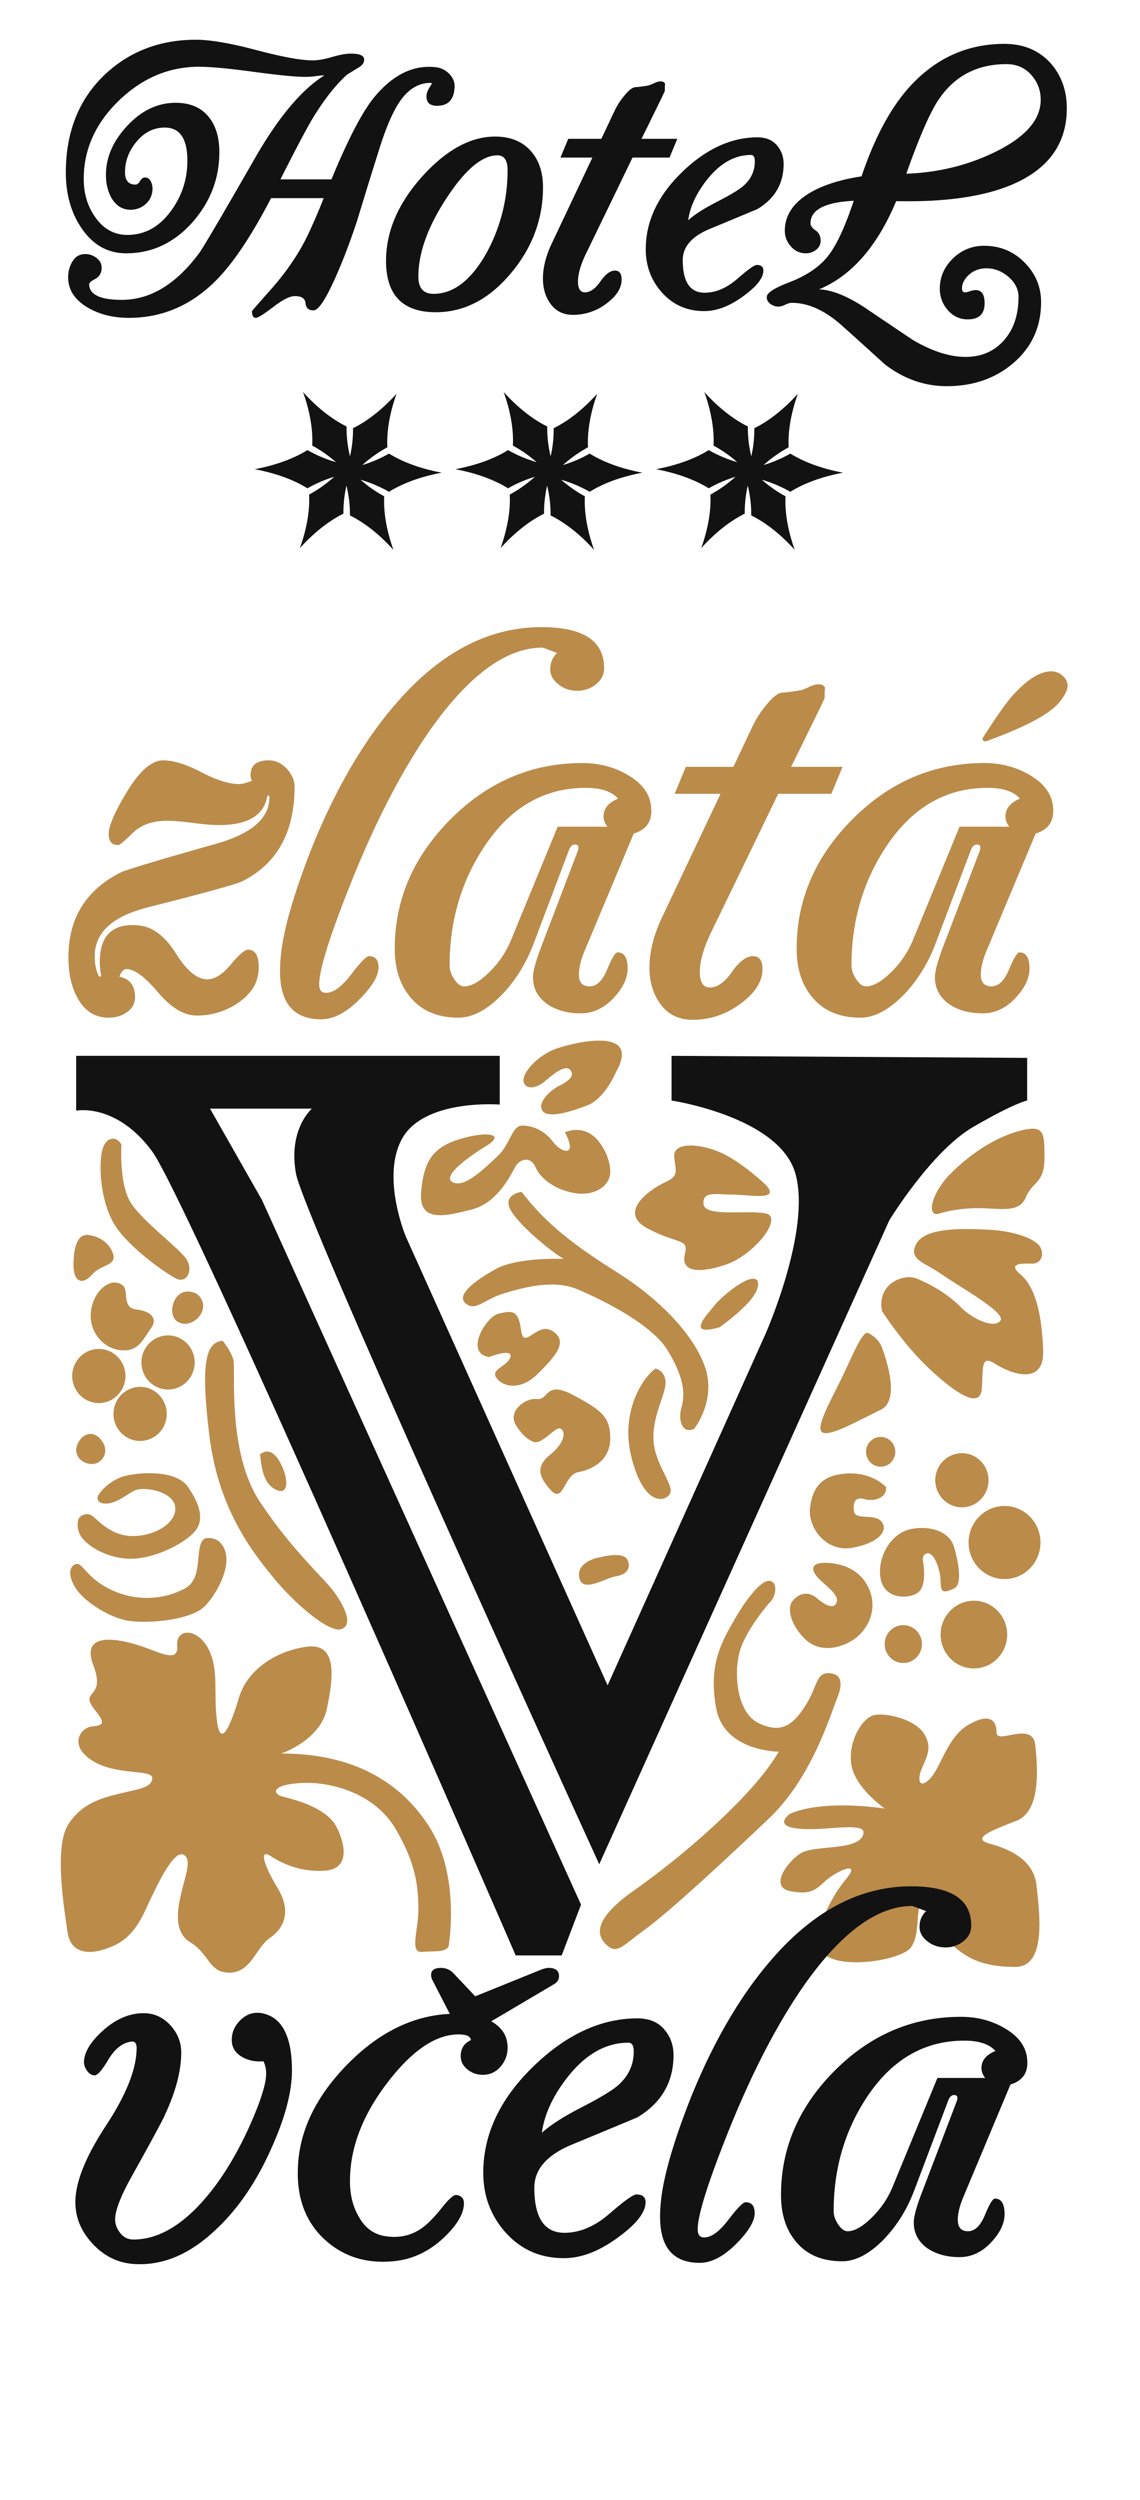
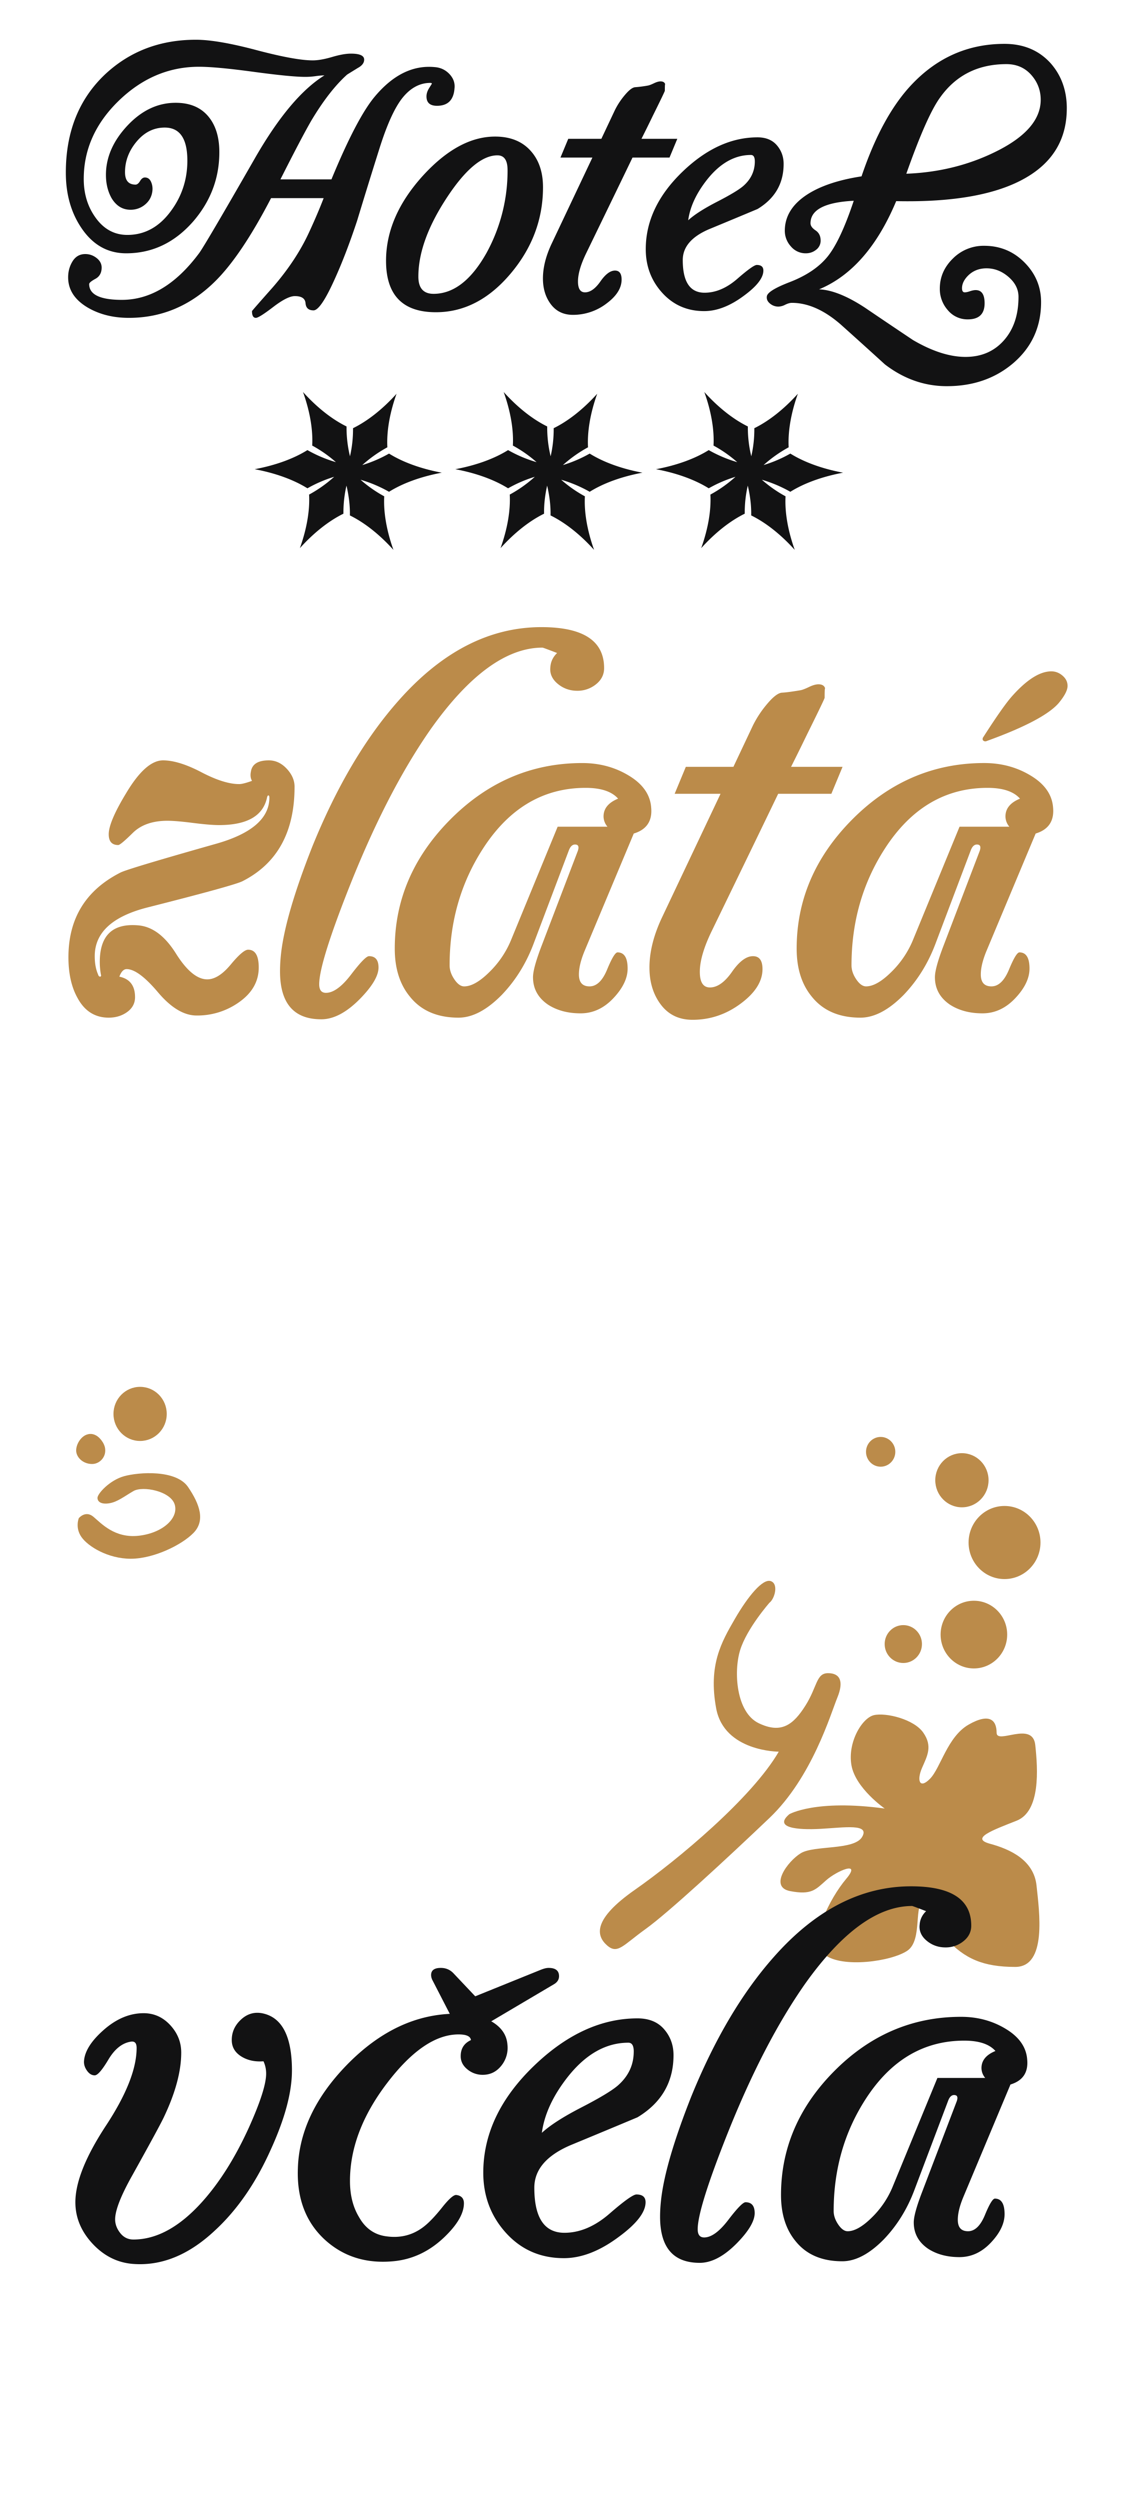
<svg xmlns="http://www.w3.org/2000/svg" width="78" height="171" viewBox="0 0 78 171" fill="none">
-   <path fill-rule="evenodd" clip-rule="evenodd" d="M14.37 75.834h6.972s-1.64 1.39-1.092 4.444c.499 2.794 17.777 40.727 20.75 47.244l19.848-44.047s2.87-4.723 5.742-6.391c2.87-1.666 3.69-1.805 3.69-1.805v-2.917l-24.332-.14v3.057s7.381 1.11 8.475 4.999c1.094 3.89-2.05 10.975-2.05 10.975l-10.8 24.03-13.806-30.698s-1.698-4.035-.273-6.667c1.504-2.778 6.698-2.362 6.698-2.362v-3.334H5.212v3.751s2.733-.555 5.194 2.779c2.46 3.333 24.878 55.004 24.878 55.004h3.146l1.325-3.472-21.83-48.2-3.554-6.25z" fill="#121213" />
-   <path fill-rule="evenodd" clip-rule="evenodd" d="M47.497 97.734s1.55-1.945.73-4.26c-.821-2.314-3.282-4.723-5.924-6.39-2.643-1.666-4.83-3.194-6.608-5.556 0 0-1.23.14-.82 1.112.41.972 2.735 2.917 3.69 3.472 0 0-3.142-.139-4.647.695-1.504.833-2.733 1.805-2.05 2.361.684.556 1.23-.278 2.598-.693 1.366-.417 3.416-.974 5.057-.279 1.64.694 5.058 2.361 6.152 4.167 1.094 1.806 1.229 2.917.956 3.89-.274.971.092 1.851.866 1.481z" fill="#BB8B4A" />
-   <path fill-rule="evenodd" clip-rule="evenodd" d="M45.81 102.226c.412-.557-.957-1.945-1.09-3.613-.139-1.666.818-3.194.818-4.027 0-.834-.684-.973-.684-.973-.82.556-2.459 2.918-1.64 6.112.82 3.194 2.188 3.056 2.597 2.501zm5.606-13.382c.73-.924.365-1.295.365-1.295-.547-.464-2.461 1.203-2.826 1.666-.363.462-1.093 1.204-1.002 1.575.09.371 1.276 0 1.276 0s1.459-1.019 2.187-1.946zm-7.108-4.814c2.095 1.11 2.825.648 2.552 1.76-.274 1.11.729 1.388 2.733.74 2.005-.649 4.01-3.241 2.825-3.519-1.184-.277-4.191.278-4.283-.648-.091-.926.912-.648 2.006-.648 1.093 0 3.281.463 2.277-.648 0 0-1.64-1.574-3.098-2.223-1.459-.648-3.281-.74-3.19.278.091 1.019.364 1.295-.638 1.758-1.002.464-3.28 2.038-1.184 3.15zm-13.306-3.15c-.82-.37.912-1.667 2.278-2.5 1.367-.834 0-1.018-1.823-.462-1.822.555-2.46 1.481-2.642 3.61-.184 2.13 1.641 1.668 3.464 1.206 1.822-.464 2.732-2.501 3.005-2.966.276-.462 1.004-.739 1.369.094.365.834 1.459 1.574 2.733 1.76 1.275.186 2.37-.464 2.37-1.482 0-1.02-.73-2.316-1.55-2.686-.82-.37-1.55 0-1.55 0 .913 1.76-.273 1.39-.82.649-.545-.741-1.366-1.112-2.096-1.112-.729 0-.82 1.297-1.73 2.13-.913.834-2.187 2.13-3.008 1.759zm6.198-6.852c.455-.372 1.457-1.297 1.822-.834.364.462-.273.834-.821 1.112-.546.278-1.457 1.111-1.093 1.666.364.556 1.914.093 3.099-.37 1.185-.463 1.914-2.223 1.914-2.223 1.822-3.148-2.644-2.129-4.009-1.667-1.368.464-2.462 1.76-2.28 2.316.182.556.912.37 1.367 0zm-3.19 20.28c.546.648 1.73.741 2.824-.37 1.095-1.112 2.096-2.13 1.003-2.871-1.093-.74-2.004 1.389-2.187-.093-.183-1.48-.73-1.296-1.549-1.112-.82.186-2.37 2.687-.638 2.965 0 0 1.64-.649 1.457 0-.182.648-1.457.833-.91 1.48zm3.645 5.186c-.913.74-.91 1.388 0 2.408.91 1.019.91-1.02 1.913-1.203 1.003-.186 2.188-.834 2.188-2.316 0-1.483-.638-1.946-2.551-2.963-1.914-1.019-1.641.37-2.46.278-.821-.093-2.007.833-1.46 1.759.547.926 1.094 1.11 1.094 1.11.639.465 1.64-1.11 2.004-.832.366.277.183 1.018-.728 1.759zm4.466 8.333c.638-.092 1.092-.462.82-1.11-.274-.648-1.914-.186-1.914-.186-.64.094-1.64.556-1.368 1.483.273.926 1.823-.093 2.462-.187zM6.943 78.936c-.182 1.204 0 3.519 1.003 5 1.002 1.482 3.371 3.149 4.1 3.519.73.37 1.186-.556.73-1.296-.457-.74-3.008-2.593-3.828-3.889-.82-1.297-.638-3.982-.638-3.982-.364-.648-1.186-.556-1.367.648zM5.029 86.53c0 1.204.639 1.387 1.276.647s1.823-.556 1.367-1.574c-.455-1.018-1.55-1.11-1.55-1.11-.818-.186-1.093.833-1.093 2.037zm8.385 1.945c-1.46-.648-2.005 1.296-1.368 1.851.639.556 1.64 0 1.822-.74.183-.742-.454-1.11-.454-1.11zm-4.01 1.111c-.82-.093-.73-.65-.82-1.298-.092-.648-.913-.555-.913-.555-1.002.278-1.549 1.482-1.457 2.5.09 1.02.91 2.038 2.096 2.13 1.185.093 1.458-.741 2.005-1.482.547-.74-.091-1.204-.911-1.295zm.272 3.611c0 1.023.817 1.852 1.823 1.852 1.007 0 1.822-.83 1.822-1.852 0-1.023-.815-1.852-1.822-1.852-1.006 0-1.823.83-1.823 1.852zM6.76 95.975c1.008 0 1.825-.83 1.825-1.852 0-1.023-.817-1.852-1.824-1.852-1.007 0-1.822.83-1.822 1.852 0 1.022.815 1.852 1.822 1.852z" fill="#BB8B4A" />
  <path fill-rule="evenodd" clip-rule="evenodd" d="M7.764 96.716c0 1.024.815 1.851 1.823 1.851 1.005 0 1.822-.827 1.822-1.85 0-1.024-.817-1.853-1.822-1.853-1.008 0-1.823.83-1.823 1.852zm-1.459 3.426c.637 0 1.186-.74.73-1.482-.457-.74-1.004-.555-1.004-.555-.455.092-.82.648-.82 1.111 0 .462.457.926 1.094.926zm2.642 6.481c1.55 0 3.464-.925 4.285-1.759.82-.833.454-1.945-.365-3.149-.822-1.203-3.373-1.017-4.375-.739-1.002.277-1.823 1.203-1.823 1.481 0 .277.273.462.821.37.547-.093 1.002-.463 1.64-.834.638-.37 2.551 0 2.825.926.273.927-.82 1.945-2.46 2.13-1.641.185-2.553-.833-3.1-1.295-.546-.464-1.002.091-1.002.091s-.273.649.183 1.297c.455.649 1.823 1.481 3.371 1.481z" fill="#BB8B4A" />
-   <path fill-rule="evenodd" clip-rule="evenodd" d="M12.641 108.662c-1.378.74-3.247.925-5.02.092-1.77-.833-1.968-1.946-2.46-1.76-.492.185-.492.927.098 1.76.591.833 2.264 1.944 3.642 2.13 1.38.184 4.232-.092 5.117-1.02.887-.924 1.773-2.685 1.38-3.796-.395-1.111-1.38-.834-1.38-.834-.787.463 0 2.687-1.377 3.428zm3.324-15.651c-.181-.648-.73-1.296-.73-1.296-1.093.093-1.549 1.296-.91 6.482.637 5.187 3.097 8.149 4.464 9.816 1.369 1.668 3.738 3.704 4.558 3.427.821-.278.273-1.483-.456-2.501-.728-1.018-2.825-2.778-5.103-6.205-2.277-3.425-1.64-9.074-1.823-9.723z" fill="#BB8B4A" />
-   <path fill-rule="evenodd" clip-rule="evenodd" d="M19.064 99.864c-.64-1.019-1.276-.37-1.276-.37.091.462.091 1.944 1.094 2.406 1.002.464.82-1.018.182-2.036zm.174 20.083s2.67-.882 3.128-3.059c.458-2.176.72-4.523-1.363-4.25-2.081.274-4.076 1.562-4.648 3.47-.571 1.909-1.256 3.547-1.51 1.618-.255-1.931.158-3.545-.6-4.966-.76-1.422-2.22-1.389-2.12-.189.101 1.199-1.15.471-2.467.028-1.317-.443-4.211-1.123-3.274 1.306.935 2.428-1.11 1.585.173 3.144.713.869.448.985-.278 1.047-.727.063-1.633 1.258.012 2.323 1.644 1.066 4.163.569 4.127 1.222-.037.654-.945.731-2.11 1.018-1.166.288-2.693.605-3.66 2.176-.965 1.571-.238 5.876-.023 7.346.216 1.468 1.51 1.634 3.096.939 1.59-.695 2.1-2.227 2.568-3.196.468-.971 1.554-3.296 2.212-3.073.658.221.207 1.375.005 2.229-.204.856-.85 2.957.498 3.768 1.35.813 1.276 2.12 2.736 2.087 1.46-.034 1.776-1.734 2.727-2.375.953-.639 1.496-1.803.54-3.392-.958-1.59-1.33-2.766-.459-2.191.872.574 2.198 1.111 3.741.978 1.543-.135 1.42-1.611.759-2.948-.662-1.335-2.81-1.893-3.652-2.099-.84-.206-.805-.859 1.292-.949 2.096-.089 5.003.775 6.393 3.163 1.39 2.389 1.513 3.866 1.547 5.35.034 1.484-.652 3.123.256 3.044.909-.078 1.47.058 1.801-.342 0 0 .876-4.815-1.332-8.248-2.21-3.433-5.725-4.987-10.115-4.979zM59.344 91.16c-.455.093-1.002 1.574-1.823 3.241-.82 1.666-1.822 3.425-1.183 3.61.636.187 2.551-.926 3.917-1.574 1.367-.648.365-3.52.092-4.259-.275-.74-1.003-1.018-1.003-1.018zm10.481-3.983c-1.003-.833.274-.74.82-.74.546 0 .82-.557.546-1.111-.273-.556-1.731-1.112-3.463-1.205-1.731-.093-4.374-.185-5.012.927-.637 1.111.546 1.296 1.73 2.13 1.186.833 4.376 2.593 4.012 3.148-.366.555-1.822 0-2.734-.926-.912-.925-2.096-1.573-3.008-1.945-.91-.37-2.734.372-2.37 2.223 0 0 1.46 2.314 3.373 4.074 1.913 1.76 3.372 2.593 3.463 1.203.09-1.387-.091-2.313.91-1.665 1.004.647 3.373 1.574 3.282-.927-.09-2.5-.546-4.352-1.55-5.186zm-4.83-6.852c-1.276 1.298-1.642 2.964-.73 2.686 0 0 1.093-.37 2.643-.37 1.55 0 2.825.37 3.281-.742.456-1.11 1.276-.925 1.276-2.685s0-2.315-1.73-1.852c-1.733.463-3.465 1.667-4.74 2.963zm-1.55 25.928c.456-.092.912 1.112.912 1.945 0 .834.274.742.911.464.636-.278.273-1.945 0-2.872-.273-.925-1.458-1.481-2.916-1.203s-2.368 2.037-2.096 3.426c.273 1.39 1.914 1.39 2.551.927.638-.464.365-2.039.365-2.039s-.183-.554.273-.648zm-3.098-2.13c-.456-.647-1.824-.091-1.914-.739-.091-.649.092-1.02.73-.835.636.186 1.547-.092 1.457-.833 0 0-.911-1.019-2.643-.926-1.731.092-2.37.926-2.552 2.315-.181 1.389 1.094 3.056 2.825 2.777 1.733-.276 2.552-1.111 2.097-1.759zm-4.466 5.187c-.546-.462-1.185-.37-1.64.185-.455.555-.09 1.759.911 2.686 1.002.925 2.552.554 3.463-.185.911-.742 1.55-2.223.638-3.705-.912-1.483-2.825-1.39-2.825-1.39-.82 0-1.003.373-.547.926.457.557 1.55 1.205 1.367 1.761-.182.555-.82.185-1.367-.278z" fill="#BB8B4A" />
  <path fill-rule="evenodd" clip-rule="evenodd" d="M56.655 114.449c-.819 0-.728.925-1.549 2.222-.82 1.297-1.639 1.946-3.188 1.204-1.55-.741-1.733-3.519-1.277-5 .456-1.482 2.005-3.241 2.005-3.241.366-.279.637-1.297.092-1.481-.547-.187-1.55 1.018-2.462 2.592-.91 1.574-1.823 3.149-1.275 6.112.547 2.963 4.282 2.963 4.282 2.963-1.82 3.148-6.925 7.409-9.84 9.445-2.917 2.037-2.644 3.149-1.916 3.798.73.647 1.094 0 2.644-1.111 1.55-1.112 5.56-4.817 8.475-7.595 2.917-2.778 4.193-7.13 4.648-8.24.455-1.112.182-1.668-.639-1.668zm5.151-3.287c-.706 0-1.277.581-1.277 1.296 0 .716.571 1.296 1.276 1.296.705 0 1.276-.58 1.276-1.296 0-.715-.572-1.296-1.276-1.296zm4.829 2.964c1.258 0 2.278-1.038 2.278-2.316 0-1.278-1.02-2.315-2.278-2.315-1.259 0-2.278 1.037-2.278 2.315s1.02 2.316 2.278 2.316zm4.556-8.613c0-1.381-1.102-2.501-2.46-2.501-1.36 0-2.46 1.12-2.46 2.501 0 1.38 1.1 2.5 2.46 2.5 1.358 0 2.46-1.12 2.46-2.5zm-3.553-4.26c0-1.023-.816-1.852-1.823-1.852-1.007 0-1.823.829-1.823 1.852 0 1.023.816 1.852 1.823 1.852 1.007 0 1.823-.829 1.823-1.852zm-8.385-1.944c0 .561.45 1.018 1.003 1.018.553 0 1.002-.457 1.002-1.018 0-.562-.449-1.019-1.002-1.019-.554 0-1.003.457-1.003 1.019zm11.669 29.679c-.181-1.76-1.822-2.501-3.19-2.871-1.365-.37.185-.926 1.824-1.575 1.642-.648 1.459-3.518 1.277-5.186-.184-1.666-2.644 0-2.644-.832 0-.834-.456-1.389-1.914-.556-1.458.834-1.914 2.962-2.643 3.704-.728.742-.912.093-.546-.742.364-.832.73-1.479.09-2.406-.637-.927-2.552-1.389-3.373-1.205-.818.186-1.82 1.853-1.547 3.427.273 1.574 2.277 2.963 2.277 2.963-4.738-.648-6.526.387-6.526.387-1.093.926.513 1.095 2.152 1.002 1.64-.092 3.371-.37 2.826.556-.547.926-3.282.555-4.193 1.111-.91.555-2.188 2.315-.73 2.592 1.459.279 1.733-.092 2.462-.738.729-.65 2.461-1.39 1.368-.094-1.094 1.295-2.644 4.259-1.46 5.185 1.185.926 4.557.464 5.65-.277 1.094-.742.367-3.335 1.186-3.335.82 0 .182 1.112 1.458 2.5 1.275 1.391 2.552 1.945 4.739 1.945s1.641-3.796 1.457-5.555z" fill="#BB8B4A" />
  <path fill-rule="evenodd" clip-rule="evenodd" d="M19.975 141.635c0 1.482-.478 3.271-1.434 5.373-1.03 2.309-2.316 4.169-3.86 5.586-1.79 1.671-3.666 2.426-5.627 2.261-1.054-.094-1.967-.561-2.74-1.399-.772-.839-1.157-1.777-1.157-2.817 0-1.369.698-3.117 2.095-5.243 1.398-2.125 2.096-3.897 2.096-5.314 0-.331-.134-.473-.404-.425-.589.094-1.097.502-1.526 1.222-.429.72-.741 1.081-.938 1.081-.196 0-.367-.101-.515-.302-.147-.2-.22-.407-.22-.62.024-.684.472-1.411 1.342-2.178.87-.768 1.783-1.152 2.74-1.152.71 0 1.317.272 1.82.815.502.543.753 1.169.753 1.878 0 1.275-.392 2.74-1.176 4.393-.172.378-.895 1.712-2.17 4.003-.784 1.394-1.176 2.397-1.176 3.012 0 .33.116.643.349.938.233.295.533.443.9.443 1.594 0 3.163-.862 4.707-2.58 1.202-1.341 2.268-3.041 3.2-5.09.784-1.742 1.176-2.97 1.176-3.678 0-.302-.061-.585-.184-.845-.588.047-1.096-.065-1.526-.336-.429-.272-.643-.644-.643-1.116 0-.544.209-1.004.625-1.394.417-.39.895-.537 1.434-.443 1.373.26 2.06 1.565 2.06 3.927zm14.745-1.766a1.937 1.937 0 01-.422 1.435c-.332.413-.754.62-1.269.62a1.62 1.62 0 01-1.048-.372c-.307-.248-.46-.549-.46-.904 0-.519.233-.885.699-1.098-.025-.26-.307-.39-.846-.39-1.569 0-3.2 1.111-4.89 3.331-1.692 2.22-2.538 4.452-2.538 6.696 0 .968.209 1.795.625 2.479.441.78 1.079 1.217 1.913 1.311.906.118 1.716-.082 2.426-.602.393-.284.859-.768 1.398-1.452.441-.544.748-.804.919-.78.343.047.515.236.515.567 0 .685-.441 1.452-1.324 2.303-1.03.992-2.206 1.547-3.53 1.665-1.814.165-3.346-.307-4.597-1.417-1.348-1.205-1.985-2.847-1.911-4.925.073-2.503 1.188-4.865 3.346-7.085 2.28-2.339 4.78-3.508 7.5-3.508.908 0 1.668.154 2.28.461.76.402 1.165.956 1.214 1.665zm11.363.709c0 1.842-.822 3.259-2.464 4.251a977.49 977.49 0 01-4.596 1.913c-1.643.709-2.464 1.677-2.464 2.905 0 2.055.687 3.082 2.06 3.082 1.053 0 2.083-.437 3.088-1.311 1.005-.873 1.618-1.31 1.838-1.31.417 0 .626.177.626.531 0 .685-.613 1.476-1.84 2.374-1.298.968-2.549 1.452-3.75 1.452-1.593 0-2.91-.573-3.953-1.718-1.041-1.146-1.562-2.521-1.562-4.127 0-2.669 1.176-5.125 3.53-7.369 2.23-2.126 4.572-3.189 7.023-3.189.785 0 1.391.248 1.82.744.43.496.644 1.087.644 1.772zm-2.721-.248c0-.402-.123-.603-.368-.603-1.52 0-2.893.768-4.118 2.303-1.03 1.299-1.63 2.587-1.802 3.862.564-.52 1.465-1.098 2.703-1.736 1.237-.638 2.065-1.134 2.482-1.488.735-.638 1.102-1.417 1.102-2.338zm23.092-8.609c0 .425-.178.78-.533 1.063a1.917 1.917 0 01-1.232.425c-.49 0-.92-.153-1.287-.46-.368-.307-.527-.674-.478-1.099.024-.354.172-.661.441-.921-.613-.236-.931-.354-.956-.354-2.353 0-4.792 1.771-7.317 5.314-1.888 2.692-3.653 6.094-5.295 10.203-1.373 3.448-2.06 5.645-2.06 6.59 0 .378.147.566.442.566.49 0 1.042-.401 1.654-1.204.613-.803 1.006-1.205 1.177-1.205.417 0 .626.248.626.744 0 .543-.405 1.228-1.214 2.055-.907.921-1.777 1.37-2.61 1.346-1.766-.023-2.649-1.074-2.649-3.153 0-.378.025-.779.074-1.204.196-1.701.882-4.039 2.059-7.015 1.594-3.921 3.481-7.109 5.663-9.565 2.843-3.212 5.97-4.818 9.377-4.818 2.745 0 4.118.897 4.118 2.692z" fill="#121213" />
  <path fill-rule="evenodd" clip-rule="evenodd" d="M70.278 140.838c.098.903-.282 1.488-1.14 1.747l-3.236 7.723c-.245.597-.368 1.105-.368 1.53 0 .526.233.785.7.785.465 0 .851-.372 1.158-1.116.306-.744.533-1.116.68-1.116.441 0 .662.355.662 1.063 0 .638-.312 1.287-.938 1.949-.625.661-1.342.991-2.151.991-.833 0-1.544-.189-2.133-.566-.662-.449-.992-1.051-.992-1.807 0-.402.195-1.11.588-2.126l2.353-6.164c.098-.283.037-.425-.184-.425-.171 0-.306.13-.404.39l-2.317 6.128c-.49 1.299-1.188 2.421-2.096 3.366-.98.992-1.924 1.488-2.831 1.488-1.397 0-2.464-.461-3.2-1.382-.661-.803-.992-1.854-.992-3.153 0-3.165 1.189-5.964 3.567-8.396 2.476-2.527 5.393-3.791 8.751-3.791 1.128 0 2.145.272 3.052.821.907.543 1.397 1.234 1.471 2.061zm-2.17-.544c-.416-.472-1.127-.708-2.132-.708-2.77 0-5.013 1.323-6.729 3.968-1.471 2.267-2.207 4.83-2.207 7.687 0 .307.105.615.313.922.209.307.423.46.643.46.466 0 1.012-.307 1.637-.921a6.293 6.293 0 001.415-2.055l3.09-7.51h3.272a1.056 1.056 0 01-.257-.674c0-.519.318-.909.956-1.169zm-30.165-4.591l-5.273 3.117c-.41.243-.717.337-.922.283-.204-.054-.375-.202-.511-.452l-1.64-3.184a.817.817 0 01-.101-.364c0-.331.221-.493.665-.493.342 0 .632.121.87.372l1.485 1.571 4.505-1.822c.206-.08.376-.121.513-.121.477 0 .716.189.716.567 0 .216-.102.391-.307.526zM31.099 6.03c-.053.805-.453 1.207-1.2 1.207-.48 0-.719-.214-.719-.642 0-.188.062-.381.187-.578l.186-.295c-.017-.035-.053-.052-.106-.052-.711 0-1.337.33-1.88.989-.541.66-1.074 1.818-1.598 3.479a443.994 443.994 0 00-1.533 4.955c-.515 1.558-1.039 2.918-1.572 4.082-.621 1.37-1.092 2.055-1.412 2.055-.338 0-.52-.163-.547-.488-.026-.326-.27-.488-.732-.488-.338 0-.831.248-1.48.745-.648.496-1.043.744-1.185.744-.178 0-.267-.154-.267-.462 0-.017.471-.556 1.413-1.618 1.084-1.249 1.919-2.516 2.505-3.8.373-.804.701-1.574.986-2.31h-3.598c-1.35 2.601-2.62 4.493-3.81 5.674-1.688 1.677-3.66 2.516-5.917 2.516-1.066 0-1.999-.231-2.798-.693-.906-.53-1.36-1.224-1.36-2.08 0-.41.103-.778.307-1.104.205-.325.494-.488.867-.488.284 0 .541.09.772.27.231.18.347.398.347.655 0 .359-.143.616-.427.77-.284.154-.426.274-.426.36 0 .718.746 1.078 2.238 1.078 1.937 0 3.696-1.062 5.277-3.184.249-.325 1.537-2.516 3.864-6.573 1.6-2.773 3.171-4.639 4.717-5.597-.16 0-.36.017-.6.051-.24.034-.475.051-.706.051-.657 0-1.839-.115-3.544-.346-1.706-.231-2.95-.346-3.731-.346-2.06 0-3.89.774-5.49 2.323-1.598 1.55-2.397 3.333-2.397 5.353 0 .993.257 1.857.773 2.593.568.822 1.305 1.233 2.211 1.233 1.191 0 2.186-.548 2.985-1.643.747-1.01 1.12-2.157 1.12-3.44 0-1.507-.515-2.26-1.546-2.26-.746 0-1.386.316-1.919.95-.533.633-.8 1.335-.8 2.105 0 .565.24.847.72.847.107 0 .21-.081.307-.243.097-.163.208-.245.333-.245.195 0 .337.103.426.309.089.205.116.428.08.667-.053.36-.222.655-.506.886a1.518 1.518 0 01-.986.346c-.533 0-.96-.256-1.28-.77-.266-.462-.4-1.001-.4-1.617 0-1.198.49-2.32 1.466-3.364.978-1.044 2.08-1.566 3.305-1.566.924 0 1.644.283 2.159.847.515.565.79 1.336.826 2.311.053 1.849-.533 3.492-1.76 4.93-1.278 1.472-2.815 2.208-4.61 2.208-1.278 0-2.309-.59-3.09-1.772-.694-1.044-1.04-2.293-1.04-3.748 0-2.79.897-5.033 2.692-6.727 1.687-1.575 3.757-2.362 6.209-2.362.977 0 2.354.235 4.13.706 1.777.47 3.065.706 3.864.706.356 0 .796-.077 1.32-.231.524-.155.954-.231 1.292-.231.604 0 .906.137.906.41 0 .223-.142.411-.426.566-.444.273-.693.427-.746.462-.818.736-1.635 1.788-2.452 3.158-.444.77-1.146 2.105-2.105 4.005h3.49c1.138-2.756 2.115-4.63 2.932-5.623 1.262-1.523 2.647-2.208 4.157-2.054.391.034.72.193.986.475.267.283.382.603.347.963zm6.054 6.778c0 2.191-.742 4.164-2.225 5.918-1.484 1.755-3.185 2.632-5.104 2.632-2.274 0-3.411-1.172-3.411-3.518 0-2.02.835-3.953 2.505-5.802 1.635-1.797 3.287-2.696 4.957-2.696 1.066 0 1.892.342 2.478 1.027.533.616.8 1.43.8 2.44zm-2.426-1.18c0-.668-.23-1.002-.692-1.002-1.048 0-2.212.98-3.491 2.94-1.28 1.96-1.919 3.744-1.919 5.353 0 .787.346 1.18 1.04 1.18 1.367 0 2.575-.932 3.623-2.798a11.685 11.685 0 001.44-5.674zm11.615-2.132l-.533 1.283h-2.532c-.568 1.182-1.626 3.364-3.171 6.547-.373.77-.56 1.413-.56 1.927 0 .496.16.744.48.744.355 0 .706-.248 1.053-.744.346-.497.68-.745 1-.745.3 0 .452.205.452.616 0 .582-.346 1.13-1.04 1.643a3.761 3.761 0 01-2.291.77c-.64 0-1.142-.24-1.506-.719-.364-.479-.546-1.07-.546-1.771 0-.753.204-1.558.613-2.414l2.771-5.854h-2.185l.533-1.283h2.265l.933-1.977a5.09 5.09 0 01.693-1.04c.284-.334.515-.505.693-.514a8.6 8.6 0 00.88-.115c.088-.017.221-.069.4-.154.177-.086.328-.129.452-.129.178 0 .284.069.32.206-.018-.051-.027.094-.027.436 0 .035-.275.608-.826 1.72-.248.514-.506 1.036-.773 1.567h2.452zm7.275 1.72c0 1.335-.595 2.362-1.785 3.081-1.102.462-2.212.924-3.332 1.387-1.19.513-1.785 1.215-1.785 2.105 0 1.49.497 2.234 1.492 2.234.764 0 1.51-.317 2.239-.95.728-.634 1.172-.95 1.332-.95.302 0 .453.128.453.385 0 .496-.444 1.07-1.332 1.72-.942.702-1.848 1.053-2.718 1.053-1.155 0-2.11-.415-2.865-1.245-.755-.83-1.133-1.828-1.133-2.992 0-1.934.853-3.714 2.558-5.34 1.617-1.54 3.314-2.31 5.09-2.31.569 0 1.009.179 1.32.539.31.36.466.787.466 1.283zm-1.972-.18c0-.29-.089-.436-.266-.436-1.102 0-2.097.557-2.985 1.669-.746.942-1.182 1.874-1.306 2.799.409-.377 1.062-.796 1.959-1.259.897-.461 1.497-.82 1.799-1.078.533-.462.8-1.027.8-1.694zm21.346-3.62c0 2.072-.924 3.646-2.771 4.724-1.99 1.165-4.957 1.704-8.901 1.618-1.297 3.098-3.056 5.11-5.277 6.034.87.034 1.92.453 3.145 1.258 1.084.736 2.177 1.472 3.278 2.208 1.314.77 2.514 1.155 3.597 1.155 1.084 0 1.959-.377 2.625-1.13.667-.753 1-1.745 1-2.978 0-.513-.227-.967-.68-1.36-.453-.394-.955-.591-1.506-.591-.515 0-.941.171-1.279.513-.266.274-.4.557-.4.848 0 .188.063.282.187.282.089 0 .209-.025.36-.077.15-.051.28-.077.386-.077.41 0 .613.3.613.899 0 .736-.382 1.104-1.146 1.104a1.74 1.74 0 01-1.372-.63 2.18 2.18 0 01-.547-1.476c0-.787.298-1.471.893-2.054a2.96 2.96 0 012.145-.873c1.084 0 2.004.381 2.759 1.143.755.762 1.132 1.665 1.132 2.709 0 1.712-.648 3.115-1.945 4.21-1.226 1.027-2.727 1.541-4.504 1.541-1.527 0-2.94-.496-4.237-1.49a446.808 446.808 0 00-3.011-2.72c-1.137-.994-2.257-1.49-3.358-1.49-.125 0-.275.043-.453.128a1.081 1.081 0 01-.453.129.89.89 0 01-.6-.219c-.169-.145-.235-.312-.2-.5.054-.257.569-.573 1.546-.95 1.155-.445 2.025-1.031 2.612-1.759.586-.727 1.181-1.998 1.785-3.812-1.972.102-2.958.616-2.958 1.54 0 .171.116.334.347.488.23.154.346.385.346.693a.768.768 0 01-.306.629c-.205.163-.44.244-.707.244a1.31 1.31 0 01-1.026-.475 1.582 1.582 0 01-.413-1.065c0-.993.515-1.824 1.546-2.49.906-.583 2.14-.994 3.704-1.234.942-2.79 2.105-4.903 3.491-6.341C64.18 3.908 66.276 3 68.728 3c1.296 0 2.345.437 3.144 1.31.746.838 1.12 1.874 1.12 3.106zm-1.785-.59c0-.65-.218-1.22-.653-1.708-.435-.488-1-.731-1.692-.731-1.955 0-3.474.77-4.558 2.31-.603.84-1.367 2.568-2.291 5.187 2.22-.085 4.264-.59 6.129-1.515 2.043-1.01 3.065-2.191 3.065-3.543zM26.29 33.95a8.8 8.8 0 01-1.622-1.135 9.099 9.099 0 011.95.825c.933-.584 2.177-1.04 3.61-1.307-1.433-.268-2.677-.724-3.61-1.307a8.927 8.927 0 01-1.83.786 8.927 8.927 0 011.716-1.215c-.058-1.07.154-2.336.63-3.665-.957 1.062-1.99 1.872-2.98 2.358a8.221 8.221 0 01-.208 1.921 8.315 8.315 0 01-.235-2.04c-.99-.486-2.023-1.296-2.98-2.358.477 1.33.689 2.596.63 3.665a8.824 8.824 0 011.623 1.135 9.1 9.1 0 01-1.95-.825c-.933.583-2.177 1.04-3.61 1.307 1.433.268 2.677.724 3.61 1.307a9.014 9.014 0 011.83-.787 8.916 8.916 0 01-1.716 1.216c.058 1.07-.154 2.336-.63 3.665.957-1.062 1.99-1.872 2.98-2.358a8.2 8.2 0 01.208-1.921c.17.726.247 1.415.234 2.04.991.486 2.023 1.296 2.98 2.358-.476-1.33-.688-2.596-.63-3.665zm13.73 0a8.813 8.813 0 01-1.624-1.135 9.086 9.086 0 011.951.825c.933-.584 2.177-1.04 3.61-1.307-1.433-.268-2.677-.724-3.61-1.307a8.942 8.942 0 01-1.831.786 8.94 8.94 0 011.717-1.215c-.058-1.07.154-2.336.63-3.665-.957 1.062-1.99 1.872-2.98 2.358a8.184 8.184 0 01-.208 1.921 8.294 8.294 0 01-.234-2.04c-.991-.486-2.024-1.296-2.98-2.358.476 1.33.688 2.596.63 3.665a8.81 8.81 0 011.622 1.135 9.1 9.1 0 01-1.95-.825c-.933.583-2.177 1.04-3.61 1.307 1.433.268 2.677.724 3.61 1.307a9 9 0 011.83-.787 8.916 8.916 0 01-1.716 1.216c.058 1.07-.154 2.336-.63 3.665.957-1.062 1.99-1.872 2.98-2.358-.013-.59.058-1.24.208-1.921.17.726.248 1.415.234 2.04.991.486 2.023 1.296 2.98 2.358-.476-1.33-.688-2.596-.63-3.665zm13.728 0a8.813 8.813 0 01-1.622-1.135 9.077 9.077 0 011.95.825c.933-.584 2.177-1.04 3.61-1.307-1.433-.268-2.677-.724-3.61-1.307a8.937 8.937 0 01-1.83.786 8.927 8.927 0 011.716-1.215c-.058-1.07.154-2.336.63-3.665-.957 1.062-1.99 1.872-2.98 2.358a8.199 8.199 0 01-.208 1.921 8.32 8.32 0 01-.235-2.04c-.99-.486-2.023-1.296-2.98-2.358.477 1.33.689 2.596.63 3.665a8.82 8.82 0 011.623 1.135 9.1 9.1 0 01-1.95-.825c-.933.583-2.177 1.04-3.61 1.307 1.433.268 2.677.724 3.61 1.307a9.014 9.014 0 011.83-.787 8.928 8.928 0 01-1.716 1.216c.058 1.07-.154 2.336-.63 3.665.957-1.062 1.99-1.872 2.98-2.358a8.2 8.2 0 01.208-1.921c.17.726.247 1.415.234 2.04.991.486 2.023 1.296 2.98 2.358-.476-1.33-.688-2.596-.63-3.665z" fill="#121213" />
  <path fill-rule="evenodd" clip-rule="evenodd" d="M20.154 53.819c0 3.099-1.187 5.251-3.561 6.457-.383.196-2.566.8-6.549 1.808-2.375.615-3.562 1.721-3.562 3.32 0 .493.077.91.23 1.255.025.098.076.148.153.148.051-.025.064-.074.038-.148a4.97 4.97 0 01-.076-.849c0-1.845.893-2.68 2.68-2.509.945.099 1.788.739 2.529 1.919.74 1.18 1.455 1.771 2.144 1.771.51 0 1.047-.338 1.608-1.015.562-.676.958-1.014 1.188-1.014.485 0 .727.406.727 1.218 0 .934-.434 1.715-1.302 2.342a4.91 4.91 0 01-2.949.942c-.868 0-1.749-.53-2.642-1.587-.894-1.058-1.609-1.587-2.145-1.587-.204 0-.37.172-.498.517.715.147 1.073.615 1.073 1.402 0 .418-.18.756-.537 1.015-.357.258-.778.387-1.264.387-.944 0-1.66-.455-2.144-1.365-.409-.738-.613-1.66-.613-2.767 0-2.657 1.187-4.588 3.562-5.794.332-.172 2.54-.836 6.625-1.992 2.375-.689 3.562-1.734 3.562-3.136 0-.1-.025-.148-.077-.148-.025 0-.05.037-.076.11-.255 1.28-1.354 1.92-3.294 1.92-.408 0-1.002-.05-1.78-.148-.78-.099-1.36-.148-1.743-.148-1.022 0-1.813.277-2.375.83-.562.554-.893.83-.995.83-.435 0-.652-.245-.652-.737 0-.566.396-1.501 1.188-2.805.893-1.5 1.736-2.25 2.527-2.25.715 0 1.59.27 2.624.811s1.896.812 2.585.812c.179 0 .472-.074.88-.221-.101-.173-.127-.382-.076-.628.077-.516.485-.774 1.226-.774.46 0 .868.19 1.225.571.358.382.537.794.537 1.236zm21.18-8.119c0 .444-.185.813-.556 1.108a2 2 0 01-1.283.443c-.51 0-.957-.16-1.34-.48-.383-.32-.55-.701-.498-1.144.025-.369.179-.689.46-.96-.639-.245-.97-.368-.996-.368-2.451 0-4.992 1.845-7.622 5.535-1.966 2.803-3.804 6.346-5.515 10.626-1.43 3.592-2.144 5.88-2.144 6.863 0 .394.153.59.46.59.51 0 1.084-.417 1.723-1.254.638-.836 1.046-1.255 1.225-1.255.434 0 .651.259.651.776 0 .565-.421 1.278-1.264 2.14-.944.959-1.85 1.427-2.719 1.402-1.838-.025-2.757-1.12-2.757-3.284 0-.394.025-.812.076-1.255.205-1.77.92-4.206 2.145-7.305 1.66-4.084 3.626-7.405 5.898-9.964 2.962-3.345 6.217-5.017 9.766-5.017 2.86 0 4.29.934 4.29 2.804z" fill="#BB8B4A" />
  <path fill-rule="evenodd" clip-rule="evenodd" d="M44.55 55.196c.103.94-.293 1.55-1.187 1.82l-3.37 8.044c-.255.621-.383 1.15-.383 1.593 0 .547.242.818.728.818.485 0 .887-.387 1.206-1.162.32-.775.556-1.163.709-1.163.46 0 .69.37.69 1.107 0 .664-.327 1.341-.978 2.03-.65.689-1.397 1.033-2.24 1.033-.868 0-1.608-.197-2.221-.59-.69-.468-1.035-1.095-1.035-1.882 0-.418.205-1.157.613-2.214l2.451-6.42c.103-.296.039-.443-.19-.443-.18 0-.32.135-.423.406l-2.412 6.383c-.51 1.353-1.238 2.521-2.183 3.505-1.022 1.033-2.004 1.55-2.95 1.55-1.454 0-2.565-.48-3.33-1.439-.69-.836-1.035-1.93-1.035-3.284 0-3.296 1.238-6.211 3.715-8.745 2.578-2.632 5.617-3.948 9.115-3.948 1.174 0 2.234.283 3.179.855.945.566 1.455 1.285 1.532 2.146zm-2.259-.566c-.434-.492-1.175-.738-2.221-.738-2.886 0-5.222 1.378-7.009 4.133-1.532 2.361-2.298 5.03-2.298 8.007 0 .32.109.64.326.96.217.32.44.48.67.48.485 0 1.053-.32 1.704-.96a6.555 6.555 0 001.474-2.14l3.218-7.823h3.408a1.099 1.099 0 01-.268-.7c0-.542.332-.948.996-1.219zm15.358-2.177l-.766 1.845h-3.639c-.816 1.697-2.336 4.834-4.557 9.41-.536 1.106-.804 2.029-.804 2.767 0 .713.23 1.07.69 1.07.51 0 1.014-.357 1.512-1.07.498-.714.976-1.07 1.436-1.07.434 0 .65.295.65.885 0 .836-.497 1.624-1.493 2.361-.995.739-2.093 1.107-3.293 1.107-.92 0-1.64-.344-2.164-1.032-.524-.69-.785-1.538-.785-2.546 0-1.083.294-2.239.88-3.469l3.984-8.413h-3.14l.765-1.845h3.255l1.341-2.84a7.284 7.284 0 01.996-1.495c.408-.48.74-.726.996-.738.255-.012.676-.068 1.263-.167.128-.024.32-.098.575-.22.255-.124.472-.185.65-.185.256 0 .41.098.46.295-.025-.074-.038.135-.038.627 0 .05-.395.873-1.187 2.472a172.03 172.03 0 01-1.11 2.251h3.523zm15.395-5.535c0 .295-.204.689-.612 1.18-.69.788-2.324 1.65-4.903 2.584-.102.05-.191.036-.268-.037-.05-.074-.038-.16.039-.259.868-1.352 1.506-2.262 1.915-2.73 1.02-1.156 1.927-1.734 2.719-1.734.28 0 .536.098.766.295.23.197.344.43.344.701zm-.995 8.278c.101.94-.294 1.55-1.188 1.82l-3.37 8.044c-.255.621-.383 1.15-.383 1.593 0 .547.243.818.728.818s.887-.388 1.206-1.163c.32-.774.556-1.162.709-1.162.46 0 .689.37.689 1.107 0 .664-.325 1.341-.977 2.03-.65.688-1.397 1.033-2.24 1.033-.868 0-1.609-.197-2.221-.59-.69-.468-1.034-1.095-1.034-1.882 0-.419.204-1.157.612-2.214l2.451-6.42c.102-.296.039-.443-.191-.443-.179 0-.32.135-.421.405l-2.413 6.384c-.51 1.353-1.238 2.52-2.183 3.505-1.021 1.033-2.005 1.55-2.949 1.55-1.455 0-2.566-.48-3.332-1.439-.69-.837-1.034-1.931-1.034-3.284 0-3.296 1.238-6.211 3.715-8.745 2.579-2.633 5.617-3.949 9.115-3.949 1.175 0 2.234.284 3.179.856.944.565 1.455 1.285 1.532 2.146zm-2.26-.566c-.434-.492-1.174-.738-2.221-.738-2.885 0-5.222 1.378-7.009 4.133-1.532 2.361-2.298 5.03-2.298 8.007 0 .32.109.64.326.959.217.32.44.48.67.48.485 0 1.053-.32 1.704-.96a6.56 6.56 0 001.475-2.14l3.217-7.822h3.408a1.098 1.098 0 01-.267-.701c0-.541.331-.947.995-1.218z" fill="#BB8B4A" />
</svg>